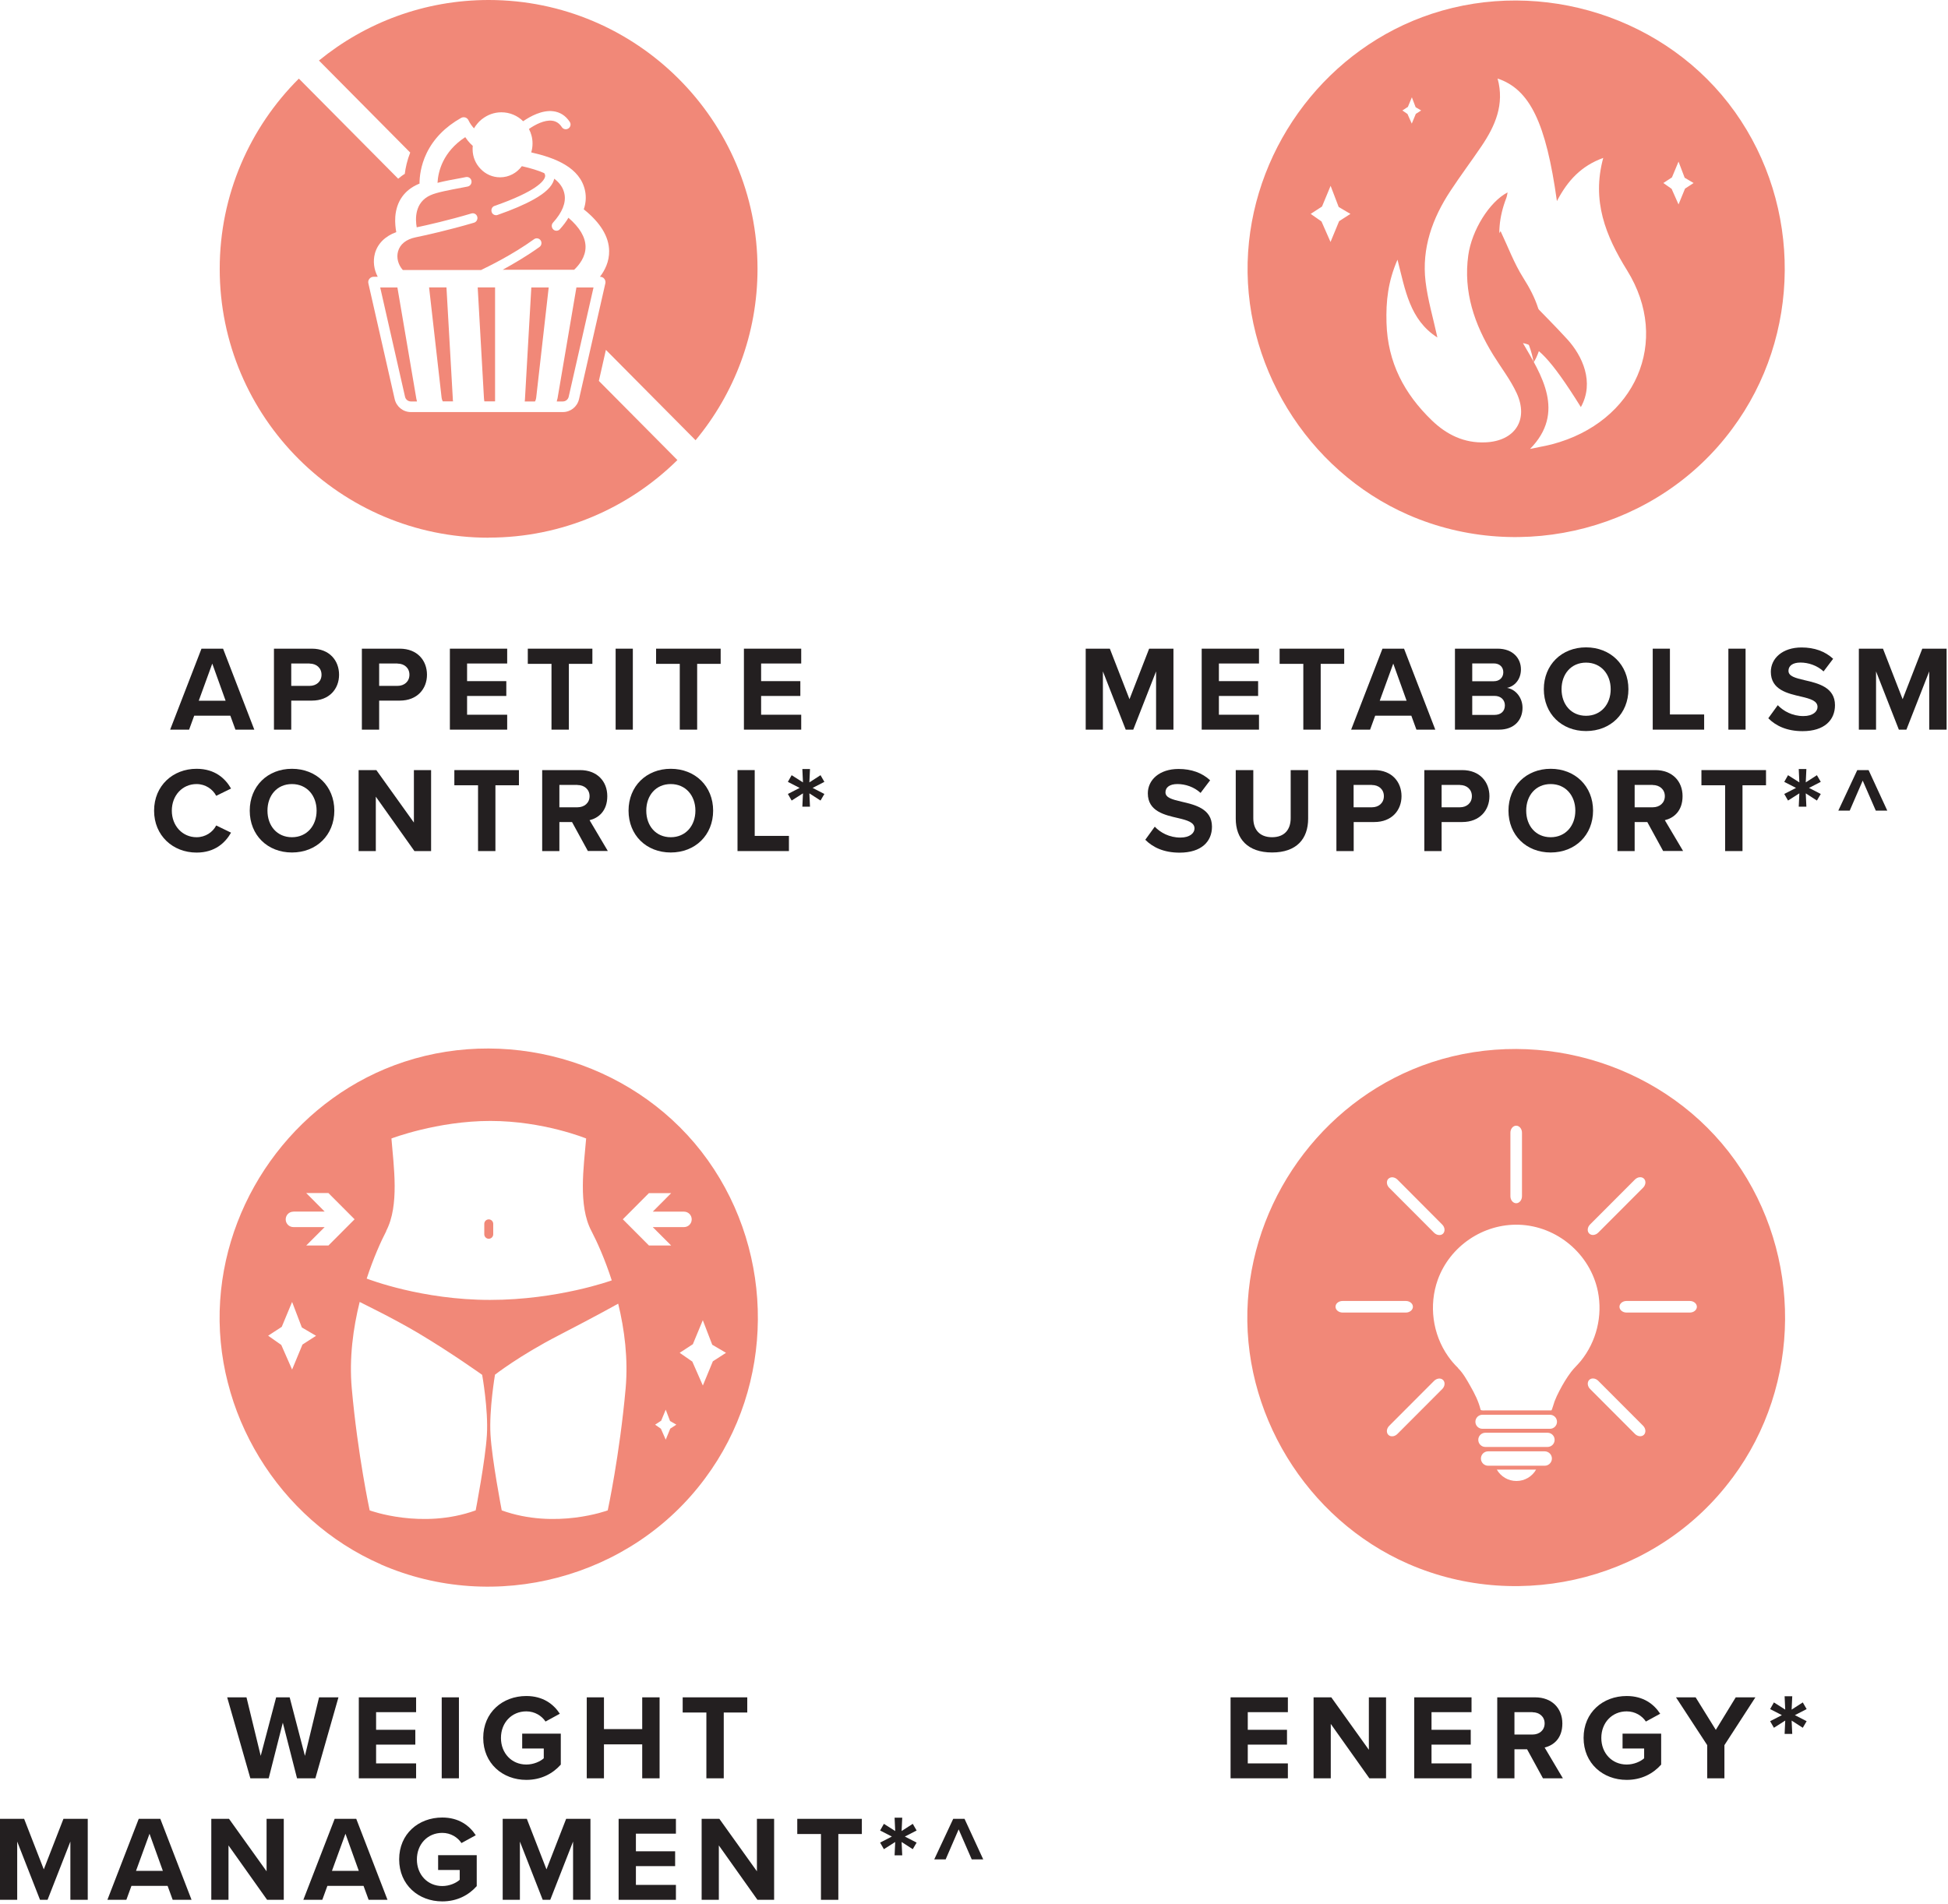
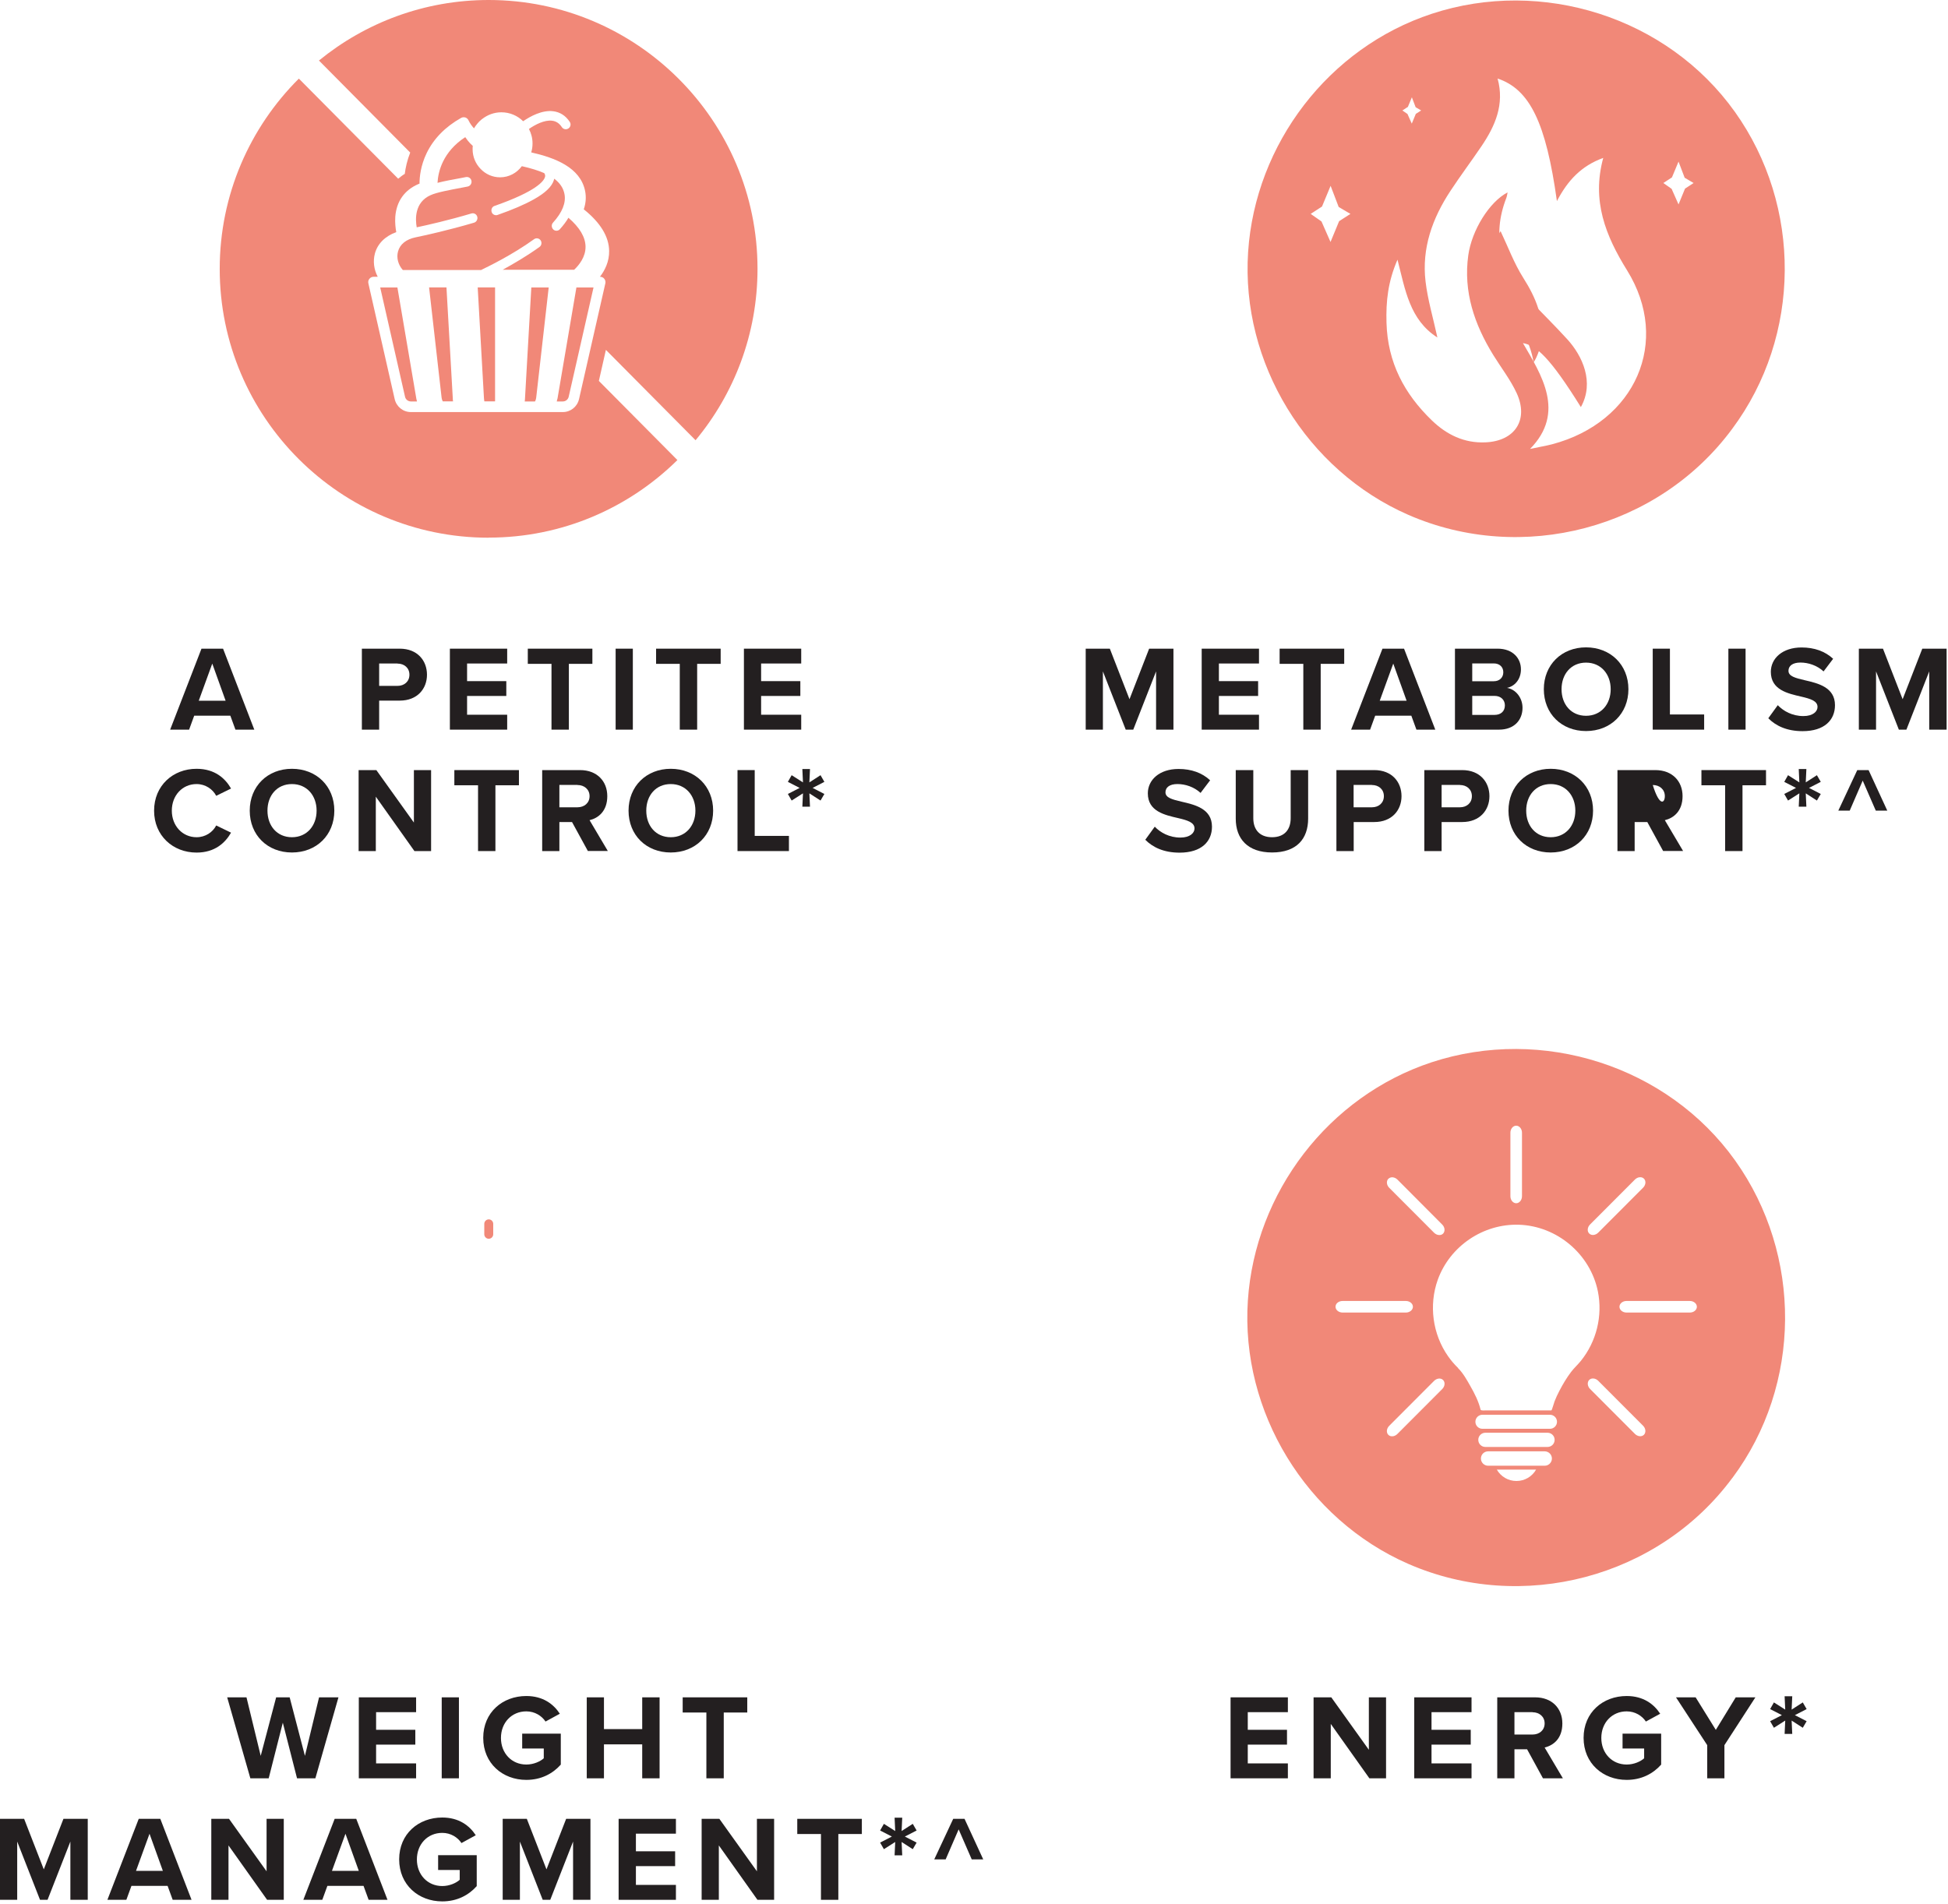
<svg xmlns="http://www.w3.org/2000/svg" fill="none" viewBox="0 0 222 217" height="217" width="222">
  <g clip-path="url(#clip0_5078_53861)" id="Melt_benefits_mobile">
    <g id="Layer_1-2">
      <path fill="#F18878" d="M197.43 168.461C205.36 157.821 205.4 143.031 197.75 132.291C190.04 121.471 175.73 116.951 163.16 121.081C151.39 124.961 143.03 135.931 142.21 148.251C141.37 160.921 148.87 173.181 160.5 178.261C173.47 183.921 189.01 179.851 197.43 168.451V168.461ZM187.35 163.541C187.09 163.801 186.63 163.751 186.32 163.441L181.21 158.321C180.9 158.011 180.86 157.551 181.11 157.291C181.37 157.031 181.83 157.081 182.14 157.391L187.25 162.511C187.56 162.821 187.6 163.281 187.35 163.541ZM193.38 148.951C193.38 149.321 193.02 149.611 192.58 149.611H185.36C184.92 149.611 184.56 149.311 184.56 148.951C184.56 148.591 184.92 148.291 185.36 148.291H192.58C193.02 148.291 193.38 148.591 193.38 148.951ZM181.21 139.571L186.32 134.451C186.63 134.141 187.09 134.091 187.35 134.351C187.61 134.611 187.56 135.071 187.25 135.381L182.14 140.501C181.83 140.811 181.37 140.861 181.11 140.601C180.85 140.341 180.9 139.881 181.21 139.571ZM172.13 129.111C172.13 128.671 172.43 128.311 172.79 128.311C173.15 128.311 173.45 128.671 173.45 129.111V136.351C173.45 136.791 173.15 137.151 172.79 137.151C172.43 137.151 172.13 136.791 172.13 136.351V129.111ZM158.23 134.361C158.49 134.101 158.95 134.151 159.26 134.461L164.36 139.581C164.67 139.891 164.71 140.351 164.46 140.611C164.21 140.871 163.74 140.821 163.43 140.511L158.32 135.391C158.01 135.081 157.97 134.621 158.22 134.361H158.23ZM152.2 148.951C152.2 148.581 152.56 148.291 153 148.291H160.22C160.66 148.291 161.02 148.591 161.02 148.951C161.02 149.311 160.66 149.611 160.22 149.611H153C152.56 149.611 152.2 149.311 152.2 148.951ZM164.36 158.331L159.25 163.451C158.94 163.761 158.48 163.811 158.22 163.551C157.96 163.291 158.01 162.831 158.32 162.521L163.43 157.401C163.74 157.091 164.2 157.041 164.46 157.301C164.72 157.561 164.67 158.021 164.36 158.331ZM166.16 155.921C165.74 155.511 165.35 155.061 165.02 154.581C163.26 152.071 162.82 148.771 163.85 145.881C165.23 142.041 169.03 139.471 173.1 139.601C177.43 139.741 181.23 142.931 182.1 147.201C182.66 149.991 181.94 152.911 180.16 155.121C179.81 155.551 179.4 155.921 179.06 156.361C178.55 157.031 178.11 157.771 177.72 158.521C177.51 158.921 177.32 159.321 177.16 159.741C177.11 159.861 176.86 160.761 176.8 160.761H169.39C169.23 160.761 168.76 160.821 168.73 160.671C168.5 159.721 168.04 158.821 167.56 157.981C167.17 157.291 166.73 156.501 166.16 155.941V155.921ZM168.14 162.061C168.14 161.621 168.5 161.261 168.94 161.261H176.64C177.08 161.261 177.44 161.621 177.44 162.061C177.44 162.501 177.08 162.861 176.64 162.861H168.94C168.5 162.861 168.14 162.501 168.14 162.061ZM168.47 164.121C168.47 163.671 168.83 163.311 169.28 163.311H176.36C176.81 163.311 177.17 163.671 177.17 164.121C177.17 164.571 176.81 164.931 176.36 164.931H169.28C168.83 164.931 168.47 164.571 168.47 164.121ZM168.77 166.251C168.77 165.791 169.14 165.431 169.59 165.431H176.04C176.49 165.431 176.86 165.801 176.86 166.251C176.86 166.701 176.49 167.071 176.04 167.071H169.59C169.14 167.071 168.77 166.701 168.77 166.251ZM170.58 167.511H175.06C174.61 168.291 173.78 168.811 172.82 168.811C171.86 168.811 171.03 168.291 170.58 167.511Z" id="Vector" />
      <path fill="#231F20" d="M140.24 202.701V193.471H146.77V195.161H142.2V197.171H146.67V198.861H142.2V201.001H146.77V202.701H140.24Z" id="Vector_2" />
      <path fill="#231F20" d="M156.059 202.701L151.659 196.501V202.701H149.699V193.471H151.719L155.999 199.451V193.471H157.959V202.701H156.069H156.059Z" id="Vector_3" />
      <path fill="#231F20" d="M161.17 202.701V193.471H167.7V195.161H163.14V197.171H167.61V198.861H163.14V201.001H167.7V202.701H161.17Z" id="Vector_4" />
      <path fill="#231F20" d="M175.841 202.701L174.031 199.391H172.591V202.701H170.631V193.471H174.951C176.871 193.471 178.051 194.731 178.051 196.451C178.051 198.171 177.031 198.951 176.031 199.191L178.111 202.701H175.861H175.841ZM174.651 195.161H172.591V197.711H174.651C175.441 197.711 176.031 197.211 176.031 196.441C176.031 195.671 175.431 195.171 174.651 195.171V195.161Z" id="Vector_5" />
      <path fill="#231F20" d="M185.381 193.32C187.291 193.32 188.491 194.25 189.201 195.34L187.571 196.23C187.141 195.58 186.351 195.07 185.381 195.07C183.711 195.07 182.491 196.36 182.491 198.1C182.491 199.84 183.711 201.13 185.381 201.13C186.221 201.13 186.971 200.78 187.371 200.42V199.3H184.911V197.61H189.311V201.14C188.371 202.19 187.051 202.88 185.381 202.88C182.681 202.88 180.471 201 180.471 198.09C180.471 195.18 182.681 193.32 185.381 193.32Z" id="Vector_6" />
      <path fill="#231F20" d="M194.56 202.701V198.921L191 193.471H193.24L195.54 197.181L197.81 193.471H200.05L196.52 198.921V202.701H194.56Z" id="Vector_7" />
      <path fill="#231F20" d="M203.38 197.64L203.45 196.12L202.16 196.94L201.73 196.19L203.07 195.5L201.73 194.81L202.16 194.05L203.45 194.87L203.38 193.35H204.25L204.18 194.87L205.45 194.05L205.89 194.81L204.55 195.5L205.89 196.19L205.45 196.94L204.18 196.12L204.25 197.64H203.38Z" id="Vector_8" />
-       <path fill="#F18878" d="M43.399 178.32C56.379 183.99 71.929 179.91 80.359 168.5C88.299 157.84 88.339 143.02 80.679 132.26C72.959 121.42 58.639 116.89 46.059 121.03C34.279 124.91 25.909 135.9 25.089 148.25C24.249 160.95 31.759 173.23 43.399 178.31V178.32ZM76.389 162.83L75.869 164.1L75.319 162.85L74.659 162.39L75.349 161.94L75.869 160.68L76.359 161.97L77.079 162.39L76.389 162.84V162.83ZM80.089 150.47L81.169 153.28L82.739 154.2L81.239 155.17L80.099 157.93L78.899 155.2L77.459 154.2L78.959 153.22L80.099 150.47H80.089ZM73.959 136H76.489L74.389 138.11H77.949C78.439 138.11 78.829 138.5 78.829 138.99C78.829 139.48 78.439 139.87 77.949 139.87H74.389L76.489 141.97H73.959L70.979 138.98L73.959 135.99V136ZM70.449 148.59C71.169 151.53 71.599 154.88 71.299 158.26C70.619 165.86 69.259 172.16 69.259 172.16C69.259 172.16 63.309 174.37 57.179 172.16C57.179 172.16 56.069 166.41 55.899 163.54C55.729 160.67 56.409 156.71 56.409 156.71H56.389C56.419 156.69 59.169 154.53 63.669 152.21C68.179 149.88 70.429 148.61 70.429 148.61H70.449V148.59ZM44.009 140.31C45.539 137.4 44.859 132.92 44.609 129.77C44.609 129.77 49.829 127.77 55.879 127.77C61.929 127.77 66.799 129.77 66.799 129.77C66.539 132.92 65.859 137.41 67.399 140.31C68.029 141.52 68.929 143.5 69.719 145.95H69.699C69.699 145.95 63.589 148.17 55.839 148.17C48.089 148.17 42.069 145.84 41.789 145.74C42.559 143.39 43.419 141.48 44.029 140.31H44.009ZM47.759 152.01C51.389 154.17 54.949 156.71 54.949 156.71C54.949 156.71 55.659 160.67 55.489 163.54C55.319 166.41 54.209 172.16 54.209 172.16C48.089 174.37 42.129 172.16 42.129 172.16C42.129 172.16 40.769 165.86 40.089 158.26C39.779 154.8 40.249 151.38 40.989 148.4C41.299 148.58 44.569 150.12 47.749 152L47.759 152.01ZM33.439 138.1H36.999L34.899 135.99H37.429L40.409 138.98L37.429 141.97H34.899L36.999 139.87H33.439C32.949 139.87 32.559 139.48 32.559 138.99C32.559 138.5 32.949 138.11 33.439 138.11V138.1ZM32.039 153.29L30.559 152.25L32.109 151.24L33.289 148.4L34.399 151.31L36.019 152.26L34.469 153.26L33.289 156.11L32.049 153.29H32.039Z" id="Vector_9" />
      <path fill="#F18878" d="M56.209 140.69V139.5C56.209 139.22 55.98 138.99 55.7 138.99C55.419 138.99 55.19 139.22 55.19 139.5V140.69C55.19 140.97 55.419 141.2 55.7 141.2C55.98 141.2 56.209 140.97 56.209 140.69Z" id="Vector_10" />
      <path fill="#231F20" d="M33.851 202.701L32.231 196.361L30.621 202.701H28.531L25.891 193.471H28.091L29.711 200.141L31.471 193.471H33.011L34.751 200.141L36.361 193.471H38.571L35.941 202.701H33.851Z" id="Vector_11" />
      <path fill="#231F20" d="M40.891 202.701V193.471H47.421V195.161H42.861V197.171H47.331V198.861H42.861V201.001H47.421V202.701H40.891Z" id="Vector_12" />
      <path fill="#231F20" d="M50.34 202.701V193.471H52.3V202.701H50.34Z" id="Vector_13" />
      <path fill="#231F20" d="M59.98 193.32C61.89 193.32 63.09 194.25 63.8 195.34L62.17 196.23C61.74 195.58 60.95 195.07 59.98 195.07C58.31 195.07 57.09 196.36 57.09 198.1C57.09 199.84 58.31 201.13 59.98 201.13C60.82 201.13 61.57 200.78 61.97 200.42V199.3H59.51V197.61H63.91V201.14C62.97 202.19 61.65 202.88 59.98 202.88C57.28 202.88 55.07 201 55.07 198.09C55.07 195.18 57.28 193.32 59.98 193.32Z" id="Vector_14" />
      <path fill="#231F20" d="M73.189 202.701V198.831H68.829V202.701H66.869V193.471H68.829V197.091H73.189V193.471H75.169V202.701H73.189Z" id="Vector_15" />
      <path fill="#231F20" d="M80.501 202.701V195.201H77.801V193.471H85.161V195.201H82.481V202.701H80.501Z" id="Vector_16" />
      <path fill="#231F20" d="M8.02 216.55V209.91L5.42 216.55H4.56L1.96 209.91V216.55H0V207.32H2.75L4.99 213.08L7.23 207.32H10V216.55H8.02Z" id="Vector_17" />
      <path fill="#231F20" d="M19.68 216.55L19.1 214.96H14.98L14.4 216.55H12.24L15.81 207.32H18.27L21.83 216.55H19.69H19.68ZM17.04 209.02L15.5 213.25H18.56L17.04 209.02Z" id="Vector_18" />
      <path fill="#231F20" d="M30.44 216.55L26.04 210.35V216.55H24.08V207.32H26.1L30.38 213.3V207.32H32.34V216.55H30.45H30.44Z" id="Vector_19" />
      <path fill="#231F20" d="M42.01 216.55L41.43 214.96H37.31L36.73 216.55H34.57L38.14 207.32H40.6L44.16 216.55H42.02H42.01ZM39.37 209.02L37.83 213.25H40.89L39.37 209.02Z" id="Vector_20" />
      <path fill="#231F20" d="M50.4 207.17C52.31 207.17 53.51 208.1 54.22 209.19L52.59 210.08C52.16 209.43 51.37 208.92 50.4 208.92C48.73 208.92 47.51 210.21 47.51 211.95C47.51 213.69 48.73 214.98 50.4 214.98C51.24 214.98 51.99 214.63 52.39 214.27V213.15H49.93V211.46H54.33V214.99C53.39 216.04 52.07 216.73 50.4 216.73C47.7 216.73 45.49 214.85 45.49 211.94C45.49 209.03 47.7 207.17 50.4 207.17Z" id="Vector_21" />
      <path fill="#231F20" d="M65.309 216.55V209.91L62.709 216.55H61.849L59.249 209.91V216.55H57.289V207.32H60.039L62.279 213.08L64.519 207.32H67.289V216.55H65.309Z" id="Vector_22" />
      <path fill="#231F20" d="M70.5 216.55V207.32H77.03V209.01H72.47V211.02H76.94V212.71H72.47V214.85H77.03V216.55H70.5Z" id="Vector_23" />
      <path fill="#231F20" d="M86.321 216.55L81.921 210.35V216.55H79.961V207.32H81.981L86.261 213.3V207.32H88.221V216.55H86.331H86.321Z" id="Vector_24" />
      <path fill="#231F20" d="M93.559 216.55V209.05H90.859V207.32H98.219V209.05H95.539V216.55H93.559Z" id="Vector_25" />
      <path fill="#231F20" d="M101.951 211.479L102.021 209.959L100.731 210.779L100.301 210.029L101.641 209.339L100.301 208.649L100.731 207.889L102.021 208.709L101.951 207.189H102.821L102.751 208.709L104.021 207.889L104.461 208.649L103.121 209.339L104.461 210.029L104.021 210.779L102.751 209.959L102.821 211.479H101.951Z" id="Vector_26" />
      <path fill="#231F20" d="M110.741 211.94L109.251 208.52L107.771 211.94H106.471L108.631 207.32H109.921L112.051 211.94H110.751H110.741Z" id="Vector_27" />
      <path fill="#F18878" d="M174.77 41.29C175.2 40.74 175.63 39.29 175.67 39.01C176.01 36.26 175.04 33.94 173.59 31.66C172.54 30 171.85 28.11 171.01 26.35C169.4 28.62 169.44 32.87 171.34 34.92C173.04 36.75 174.34 38.74 174.77 41.28V41.29Z" id="Vector_28" />
      <path fill="#F18878" d="M160.51 58.691C173.47 64.341 188.99 60.281 197.4 48.891C205.32 38.261 205.36 23.491 197.72 12.761C190.02 1.951 175.72 -2.559 163.17 1.571C151.42 5.441 143.06 16.401 142.24 28.711C141.4 41.371 148.9 53.621 160.51 58.691ZM190.54 20.221L191.29 18.421L191.99 20.261L193.01 20.861L192.03 21.501L191.29 23.301L190.5 21.521L189.56 20.861L190.54 20.221ZM160.44 12.201L160.9 11.091L161.33 12.221L161.96 12.591L161.35 12.981L160.89 14.091L160.4 12.991L159.82 12.591L160.42 12.201H160.44ZM159.26 29.591C160.15 33.051 160.64 36.441 163.81 38.471C163.33 36.251 162.71 34.191 162.46 32.081C162.01 28.291 163.24 24.871 165.31 21.741C166.44 20.021 167.68 18.371 168.83 16.671C170.4 14.351 171.48 11.891 170.67 8.951C174.34 10.181 176.19 13.991 177.43 22.921C178.65 20.591 180.19 18.911 182.71 18.001C181.38 22.881 182.97 26.861 185.43 30.821C190.45 38.911 186.39 48.131 176.88 50.641C176.19 50.821 175.49 50.931 174.37 51.171C178.47 47.001 175.64 42.691 173.56 39.111C175.08 39.371 176.63 40.731 180.16 46.401C181.74 43.561 180.32 40.551 178.63 38.691C177.22 37.141 175.72 35.671 174.28 34.151C171.1 30.811 169.94 27.001 171.67 22.551C171.74 22.371 171.76 22.161 171.81 21.931C169.74 23.001 167.73 26.241 167.33 29.091C166.75 33.261 168.03 36.981 170.18 40.471C171.07 41.911 172.13 43.271 172.84 44.801C174.25 47.851 172.64 50.281 169.29 50.421C166.86 50.531 164.86 49.541 163.18 47.921C160.04 44.891 158.14 41.331 158.01 36.791C157.94 34.351 158.17 32.111 159.27 29.581L159.26 29.591ZM149.37 24.381L150.66 23.541L151.64 21.181L152.56 23.591L153.9 24.381L152.61 25.211L151.63 27.581L150.6 25.241L149.37 24.381Z" id="Vector_29" />
      <path fill="#231F20" d="M131.75 83.169V76.529L129.15 83.169H128.29L125.69 76.529V83.169H123.73V73.939H126.48L128.72 79.699L130.96 73.939H133.73V83.169H131.75Z" id="Vector_30" />
      <path fill="#231F20" d="M136.949 83.169V73.939H143.479V75.629H138.909V77.639H143.379V79.329H138.909V81.469H143.479V83.169H136.949Z" id="Vector_31" />
      <path fill="#231F20" d="M148.53 83.169V75.669H145.83V73.939H153.19V75.669H150.51V83.169H148.53Z" id="Vector_32" />
      <path fill="#231F20" d="M161.42 83.169L160.84 81.579H156.72L156.14 83.169H153.98L157.55 73.939H160.01L163.57 83.169H161.43H161.42ZM158.78 75.639L157.24 79.87H160.3L158.78 75.639Z" id="Vector_33" />
      <path fill="#231F20" d="M165.811 83.169V73.939H170.671C172.431 73.939 173.331 75.059 173.331 76.29C173.331 77.45 172.611 78.23 171.741 78.409C172.721 78.559 173.511 79.519 173.511 80.68C173.511 82.059 172.581 83.169 170.831 83.169H165.821H165.811ZM167.781 77.65H170.241C170.901 77.65 171.321 77.219 171.321 76.629C171.321 76.039 170.911 75.62 170.241 75.62H167.781V77.65ZM167.781 81.489H170.311C171.061 81.489 171.501 81.059 171.501 80.4C171.501 79.82 171.091 79.32 170.311 79.32H167.781V81.489Z" id="Vector_34" />
      <path fill="#231F20" d="M180.749 73.789C183.539 73.789 185.579 75.779 185.579 78.559C185.579 81.339 183.549 83.329 180.749 83.329C177.949 83.329 175.939 81.339 175.939 78.559C175.939 75.779 177.969 73.789 180.749 73.789ZM180.749 75.529C179.049 75.529 177.959 76.829 177.959 78.559C177.959 80.289 179.049 81.589 180.749 81.589C182.449 81.589 183.559 80.279 183.559 78.559C183.559 76.839 182.449 75.529 180.749 75.529Z" id="Vector_35" />
      <path fill="#231F20" d="M188.35 83.169V73.939H190.31V81.439H194.21V83.169H188.34H188.35Z" id="Vector_36" />
      <path fill="#231F20" d="M196.971 83.169V73.939H198.931V83.169H196.971Z" id="Vector_37" />
      <path fill="#231F20" d="M202.59 80.371C203.24 81.051 204.25 81.621 205.52 81.621C206.6 81.621 207.13 81.111 207.13 80.581C207.13 79.891 206.33 79.651 205.26 79.401C203.75 79.051 201.81 78.641 201.81 76.581C201.81 75.041 203.14 73.801 205.31 73.801C206.78 73.801 207.99 74.241 208.91 75.091L207.82 76.531C207.07 75.841 206.08 75.521 205.18 75.521C204.28 75.521 203.82 75.911 203.82 76.461C203.82 77.081 204.59 77.281 205.66 77.531C207.18 77.881 209.12 78.331 209.12 80.381C209.12 82.071 207.92 83.341 205.43 83.341C203.66 83.341 202.39 82.751 201.52 81.871L202.6 80.381L202.59 80.371Z" id="Vector_38" />
      <path fill="#231F20" d="M219.86 83.169V76.529L217.26 83.169H216.4L213.8 76.529V83.169H211.84V73.939H214.59L216.83 79.699L219.07 73.939H221.84V83.169H219.86Z" id="Vector_39" />
      <path fill="#231F20" d="M131.59 94.22C132.24 94.9 133.25 95.47 134.52 95.47C135.6 95.47 136.13 94.96 136.13 94.43C136.13 93.74 135.33 93.5 134.26 93.25C132.75 92.9 130.81 92.49 130.81 90.43C130.81 88.89 132.14 87.65 134.31 87.65C135.78 87.65 136.99 88.09 137.91 88.94L136.82 90.38C136.07 89.69 135.08 89.37 134.18 89.37C133.28 89.37 132.82 89.76 132.82 90.31C132.82 90.93 133.59 91.13 134.66 91.38C136.18 91.73 138.12 92.18 138.12 94.23C138.12 95.92 136.92 97.19 134.43 97.19C132.66 97.19 131.39 96.6 130.52 95.72L131.6 94.23L131.59 94.22Z" id="Vector_40" />
      <path fill="#231F20" d="M140.84 87.779H142.83V93.26C142.83 94.549 143.54 95.43 144.97 95.43C146.4 95.43 147.09 94.54 147.09 93.26V87.779H149.08V93.309C149.08 95.609 147.77 97.169 144.97 97.169C142.17 97.169 140.83 95.59 140.83 93.32V87.769L140.84 87.779Z" id="Vector_41" />
      <path fill="#231F20" d="M152.301 97.009V87.779H156.621C158.631 87.779 159.721 89.139 159.721 90.749C159.721 92.359 158.611 93.699 156.621 93.699H154.271V97.009H152.311H152.301ZM156.351 89.469H154.261V92.019H156.351C157.131 92.019 157.711 91.519 157.711 90.749C157.711 89.979 157.131 89.479 156.351 89.479V89.469Z" id="Vector_42" />
      <path fill="#231F20" d="M162.32 97.009V87.779H166.64C168.65 87.779 169.74 89.139 169.74 90.749C169.74 92.359 168.63 93.699 166.64 93.699H164.29V97.009H162.33H162.32ZM166.38 89.469H164.29V92.019H166.38C167.16 92.019 167.74 91.519 167.74 90.749C167.74 89.979 167.16 89.479 166.38 89.479V89.469Z" id="Vector_43" />
      <path fill="#231F20" d="M176.72 87.631C179.51 87.631 181.55 89.621 181.55 92.401C181.55 95.181 179.52 97.171 176.72 97.171C173.92 97.171 171.91 95.181 171.91 92.401C171.91 89.621 173.94 87.631 176.72 87.631ZM176.72 89.371C175.02 89.371 173.93 90.671 173.93 92.401C173.93 94.131 175.02 95.431 176.72 95.431C178.42 95.431 179.53 94.121 179.53 92.401C179.53 90.681 178.42 89.371 176.72 89.371Z" id="Vector_44" />
-       <path fill="#231F20" d="M189.54 97.009L187.73 93.699H186.29V97.009H184.33V87.779H188.65C190.57 87.779 191.75 89.039 191.75 90.749C191.75 92.459 190.73 93.249 189.73 93.489L191.81 96.999H189.56L189.54 97.009ZM188.35 89.469H186.29V92.019H188.35C189.14 92.019 189.73 91.519 189.73 90.749C189.73 89.979 189.13 89.479 188.35 89.479V89.469Z" id="Vector_45" />
+       <path fill="#231F20" d="M189.54 97.009L187.73 93.699H186.29V97.009H184.33V87.779H188.65C190.57 87.779 191.75 89.039 191.75 90.749C191.75 92.459 190.73 93.249 189.73 93.489L191.81 96.999H189.56L189.54 97.009ZM188.35 89.469H186.29H188.35C189.14 92.019 189.73 91.519 189.73 90.749C189.73 89.979 189.13 89.479 188.35 89.479V89.469Z" id="Vector_45" />
      <path fill="#231F20" d="M196.6 97.009V89.509H193.9V87.779H201.26V89.509H198.58V97.009H196.6Z" id="Vector_46" />
      <path fill="#231F20" d="M204.99 91.95L205.06 90.43L203.77 91.25L203.34 90.5L204.68 89.81L203.34 89.12L203.77 88.36L205.06 89.18L204.99 87.66H205.86L205.79 89.18L207.06 88.36L207.5 89.12L206.16 89.81L207.5 90.5L207.06 91.25L205.79 90.43L205.86 91.95H204.99Z" id="Vector_47" />
      <path fill="#231F20" d="M213.77 92.399L212.28 88.979L210.8 92.399H209.5L211.66 87.779H212.95L215.08 92.399H213.78H213.77Z" id="Vector_48" />
      <path fill="#F18878" d="M56.38 32.76H54.44L55.15 45.32C55.16 45.51 55.179 45.65 55.2 45.75H56.419V32.76H56.38Z" id="Vector_49" />
      <path fill="#F18878" d="M54.87 30.751C55.44 30.481 58.34 29.091 60.87 27.261C61.11 27.091 61.44 27.151 61.61 27.391C61.78 27.641 61.72 27.981 61.48 28.151C60.02 29.201 58.47 30.101 57.28 30.751H65.43C65.98 30.231 66.75 29.291 66.73 28.101C66.71 27.021 66.06 25.921 64.78 24.821C64.53 25.251 64.2 25.691 63.8 26.131C63.7 26.251 63.55 26.301 63.41 26.301C63.28 26.301 63.15 26.251 63.05 26.151C62.84 25.941 62.82 25.601 63.02 25.381C64.08 24.211 64.52 23.111 64.33 22.121C64.2 21.441 63.82 20.861 63.16 20.371C63.15 20.421 63.13 20.481 63.12 20.531C62.89 21.271 62.15 21.991 60.84 22.721C59.81 23.301 58.42 23.901 56.7 24.501C56.64 24.521 56.59 24.531 56.53 24.531C56.31 24.531 56.1 24.391 56.03 24.161C55.94 23.871 56.08 23.561 56.36 23.471C61.15 21.801 61.97 20.631 62.1 20.201C62.14 20.081 62.16 19.931 62.02 19.731C61.33 19.431 60.49 19.171 59.47 18.941C58.9 19.711 58.01 20.211 56.99 20.211C56.13 20.211 55.34 19.851 54.78 19.261C54.21 18.681 53.86 17.891 53.86 17.011C53.86 16.881 53.86 16.761 53.88 16.631C53.79 16.551 53.7 16.461 53.58 16.341C53.42 16.171 53.21 15.921 53.02 15.631C50.46 17.311 49.93 19.561 49.86 20.841C50.64 20.641 51.6 20.461 52.6 20.281L53.11 20.181C53.4 20.131 53.68 20.321 53.73 20.621C53.78 20.921 53.59 21.201 53.3 21.261L52.79 21.361C51.25 21.651 49.79 21.921 49.08 22.241C47.22 23.061 47.33 25.011 47.49 25.911C48.67 25.661 51.07 25.121 53.73 24.331C54.01 24.251 54.31 24.411 54.39 24.701C54.47 24.991 54.31 25.291 54.03 25.381C51.05 26.261 48.38 26.841 47.37 27.051C46.29 27.271 45.58 27.841 45.36 28.661C45.16 29.381 45.38 30.191 45.91 30.781H54.86L54.87 30.751Z" id="Vector_50" />
      <path fill="#F18878" d="M50.88 32.76H48.9L50.32 45.28C50.35 45.53 50.42 45.68 50.46 45.75H51.63C51.61 45.64 51.6 45.51 51.6 45.38L50.88 32.75V32.76Z" id="Vector_51" />
      <path fill="#F18878" d="M46.83 45.76H47.52C47.49 45.66 47.47 45.569 47.45 45.459L45.29 32.77H43.33L46.16 45.23C46.23 45.539 46.51 45.76 46.83 45.76Z" id="Vector_52" />
      <path fill="#F18878" d="M59.831 45.389C59.831 45.52 59.811 45.639 59.801 45.76H60.971C61.011 45.69 61.081 45.539 61.111 45.289L62.531 32.77H60.551L59.831 45.4V45.389Z" id="Vector_53" />
      <path fill="#F18878" d="M55.699 61.28C64.069 61.28 71.669 57.9 77.199 52.44L68.249 43.42L69.049 39.88L79.269 50.18C83.679 44.87 86.329 38.06 86.329 30.64C86.329 13.74 72.579 0 55.689 0C48.359 0 41.629 2.59 36.349 6.9L46.749 17.39C46.399 18.28 46.219 19.11 46.129 19.82C45.859 19.98 45.619 20.17 45.379 20.37L34.059 8.96C28.489 14.51 25.039 22.18 25.039 30.65C25.039 47.55 38.789 61.29 55.679 61.29L55.699 61.28ZM42.099 31.78C42.209 31.64 42.389 31.55 42.569 31.55H43.049C42.609 30.72 42.489 29.77 42.729 28.88C43.039 27.76 43.909 26.91 45.159 26.46C45.079 26.02 44.999 25.39 45.049 24.69C45.189 22.94 46.099 21.67 47.659 20.99C47.709 20.97 47.759 20.95 47.809 20.93C47.809 20.17 47.939 18.87 48.619 17.46C49.419 15.81 50.739 14.46 52.549 13.44C52.699 13.36 52.869 13.34 53.029 13.39C53.189 13.44 53.319 13.56 53.389 13.71C53.559 14.07 53.799 14.39 54.019 14.63C54.129 14.44 54.249 14.27 54.389 14.11C54.399 14.09 54.419 14.08 54.429 14.06C54.489 13.99 54.549 13.92 54.619 13.85C54.709 13.76 54.799 13.68 54.899 13.6C54.899 13.6 54.919 13.59 54.929 13.58C55.539 13.1 56.299 12.8 57.139 12.8C58.109 12.8 58.989 13.19 59.619 13.82C60.429 13.26 61.779 12.52 63.049 12.68C63.829 12.78 64.459 13.18 64.929 13.89C65.099 14.14 65.029 14.48 64.779 14.64C64.529 14.81 64.189 14.74 64.029 14.49C63.739 14.05 63.369 13.81 62.919 13.76C62.049 13.65 60.999 14.2 60.279 14.7C60.539 15.19 60.689 15.75 60.689 16.35C60.689 16.71 60.639 17.05 60.539 17.37C63.229 17.98 66.129 19.07 66.679 21.76C66.819 22.45 66.769 23.15 66.529 23.86C68.419 25.37 69.399 26.97 69.419 28.6C69.439 29.81 68.939 30.81 68.369 31.55H68.399C68.579 31.55 68.759 31.63 68.869 31.78C68.979 31.92 69.029 32.11 68.989 32.29L65.989 45.49C65.789 46.36 65.029 46.97 64.139 46.97H46.829C45.939 46.97 45.179 46.36 44.979 45.49L41.979 32.29C41.939 32.11 41.979 31.92 42.099 31.78Z" id="Vector_54" />
      <path fill="#F18878" d="M63.519 45.459C63.499 45.559 63.479 45.66 63.449 45.76H64.139C64.459 45.76 64.739 45.539 64.809 45.23L67.639 32.77H66.969H65.689L63.529 45.459H63.519Z" id="Vector_55" />
      <path fill="#231F20" d="M26.831 83.169L26.251 81.579H22.131L21.551 83.169H19.391L22.961 73.939H25.421L28.981 83.169H26.841H26.831ZM24.191 75.639L22.651 79.87H25.711L24.191 75.639Z" id="Vector_56" />
-       <path fill="#231F20" d="M31.221 83.169V73.939H35.541C37.551 73.939 38.641 75.299 38.641 76.909C38.641 78.519 37.531 79.859 35.541 79.859H33.191V83.169H31.231H31.221ZM35.281 75.629H33.191V78.18H35.281C36.061 78.18 36.641 77.68 36.641 76.909C36.641 76.139 36.061 75.639 35.281 75.639V75.629Z" id="Vector_57" />
      <path fill="#231F20" d="M41.24 83.169V73.939H45.56C47.57 73.939 48.66 75.299 48.66 76.909C48.66 78.519 47.55 79.859 45.56 79.859H43.21V83.169H41.25H41.24ZM45.3 75.629H43.21V78.18H45.3C46.08 78.18 46.66 77.68 46.66 76.909C46.66 76.139 46.08 75.639 45.3 75.639V75.629Z" id="Vector_58" />
      <path fill="#231F20" d="M51.27 83.169V73.939H57.8V75.629H53.23V77.639H57.7V79.329H53.23V81.469H57.8V83.169H51.27Z" id="Vector_59" />
      <path fill="#231F20" d="M62.85 83.169V75.669H60.15V73.939H67.51V75.669H64.83V83.169H62.85Z" id="Vector_60" />
      <path fill="#231F20" d="M70.16 83.169V73.939H72.12V83.169H70.16Z" id="Vector_61" />
      <path fill="#231F20" d="M77.469 83.169V75.669H74.769V73.939H82.129V75.669H79.45V83.169H77.469Z" id="Vector_62" />
      <path fill="#231F20" d="M84.779 83.169V73.939H91.309V75.629H86.739V77.639H91.209V79.329H86.739V81.469H91.309V83.169H84.779Z" id="Vector_63" />
      <path fill="#231F20" d="M17.561 92.401C17.561 89.561 19.701 87.631 22.401 87.631C24.5 87.631 25.68 88.741 26.331 89.881L24.64 90.711C24.25 89.961 23.421 89.371 22.401 89.371C20.791 89.371 19.581 90.661 19.581 92.401C19.581 94.141 20.8 95.431 22.401 95.431C23.421 95.431 24.25 94.851 24.64 94.091L26.331 94.911C25.671 96.061 24.5 97.181 22.401 97.181C19.701 97.181 17.561 95.241 17.561 92.411V92.401Z" id="Vector_64" />
      <path fill="#231F20" d="M33.271 87.631C36.061 87.631 38.101 89.621 38.101 92.401C38.101 95.181 36.071 97.171 33.271 97.171C30.471 97.171 28.461 95.181 28.461 92.401C28.461 89.621 30.491 87.631 33.271 87.631ZM33.271 89.371C31.571 89.371 30.481 90.671 30.481 92.401C30.481 94.131 31.571 95.431 33.271 95.431C34.971 95.431 36.081 94.121 36.081 92.401C36.081 90.681 34.971 89.371 33.271 89.371Z" id="Vector_65" />
      <path fill="#231F20" d="M47.229 97.009L42.829 90.809V97.009H40.869V87.779H42.889L47.169 93.759V87.779H49.129V97.009H47.239H47.229Z" id="Vector_66" />
      <path fill="#231F20" d="M54.479 97.009V89.509H51.779V87.779H59.139V89.509H56.459V97.009H54.479Z" id="Vector_67" />
      <path fill="#231F20" d="M66.999 97.009L65.189 93.699H63.749V97.009H61.789V87.779H66.109C68.029 87.779 69.209 89.039 69.209 90.749C69.209 92.459 68.189 93.249 67.189 93.489L69.269 96.999H67.019L66.999 97.009ZM65.809 89.469H63.749V92.019H65.809C66.599 92.019 67.189 91.519 67.189 90.749C67.189 89.979 66.589 89.479 65.809 89.479V89.469Z" id="Vector_68" />
      <path fill="#231F20" d="M76.441 87.631C79.231 87.631 81.271 89.621 81.271 92.401C81.271 95.181 79.241 97.171 76.441 97.171C73.641 97.171 71.631 95.181 71.631 92.401C71.631 89.621 73.661 87.631 76.441 87.631ZM76.441 89.371C74.741 89.371 73.651 90.671 73.651 92.401C73.651 94.131 74.741 95.431 76.441 95.431C78.141 95.431 79.251 94.121 79.251 92.401C79.251 90.681 78.141 89.371 76.441 89.371Z" id="Vector_69" />
      <path fill="#231F20" d="M84.049 97.009V87.779H86.009V95.279H89.909V97.009H84.039H84.049Z" id="Vector_70" />
      <path fill="#231F20" d="M91.439 91.95L91.509 90.43L90.219 91.25L89.789 90.5L91.129 89.81L89.789 89.12L90.219 88.36L91.509 89.18L91.439 87.66H92.309L92.239 89.18L93.509 88.36L93.949 89.12L92.609 89.81L93.949 90.5L93.509 91.25L92.239 90.43L92.309 91.95H91.439Z" id="Vector_71" />
    </g>
  </g>
  <defs>
    <clipPath id="clip0_5078_53861">
      <rect fill="white" height="216.73" width="221.84" />
    </clipPath>
  </defs>
</svg>